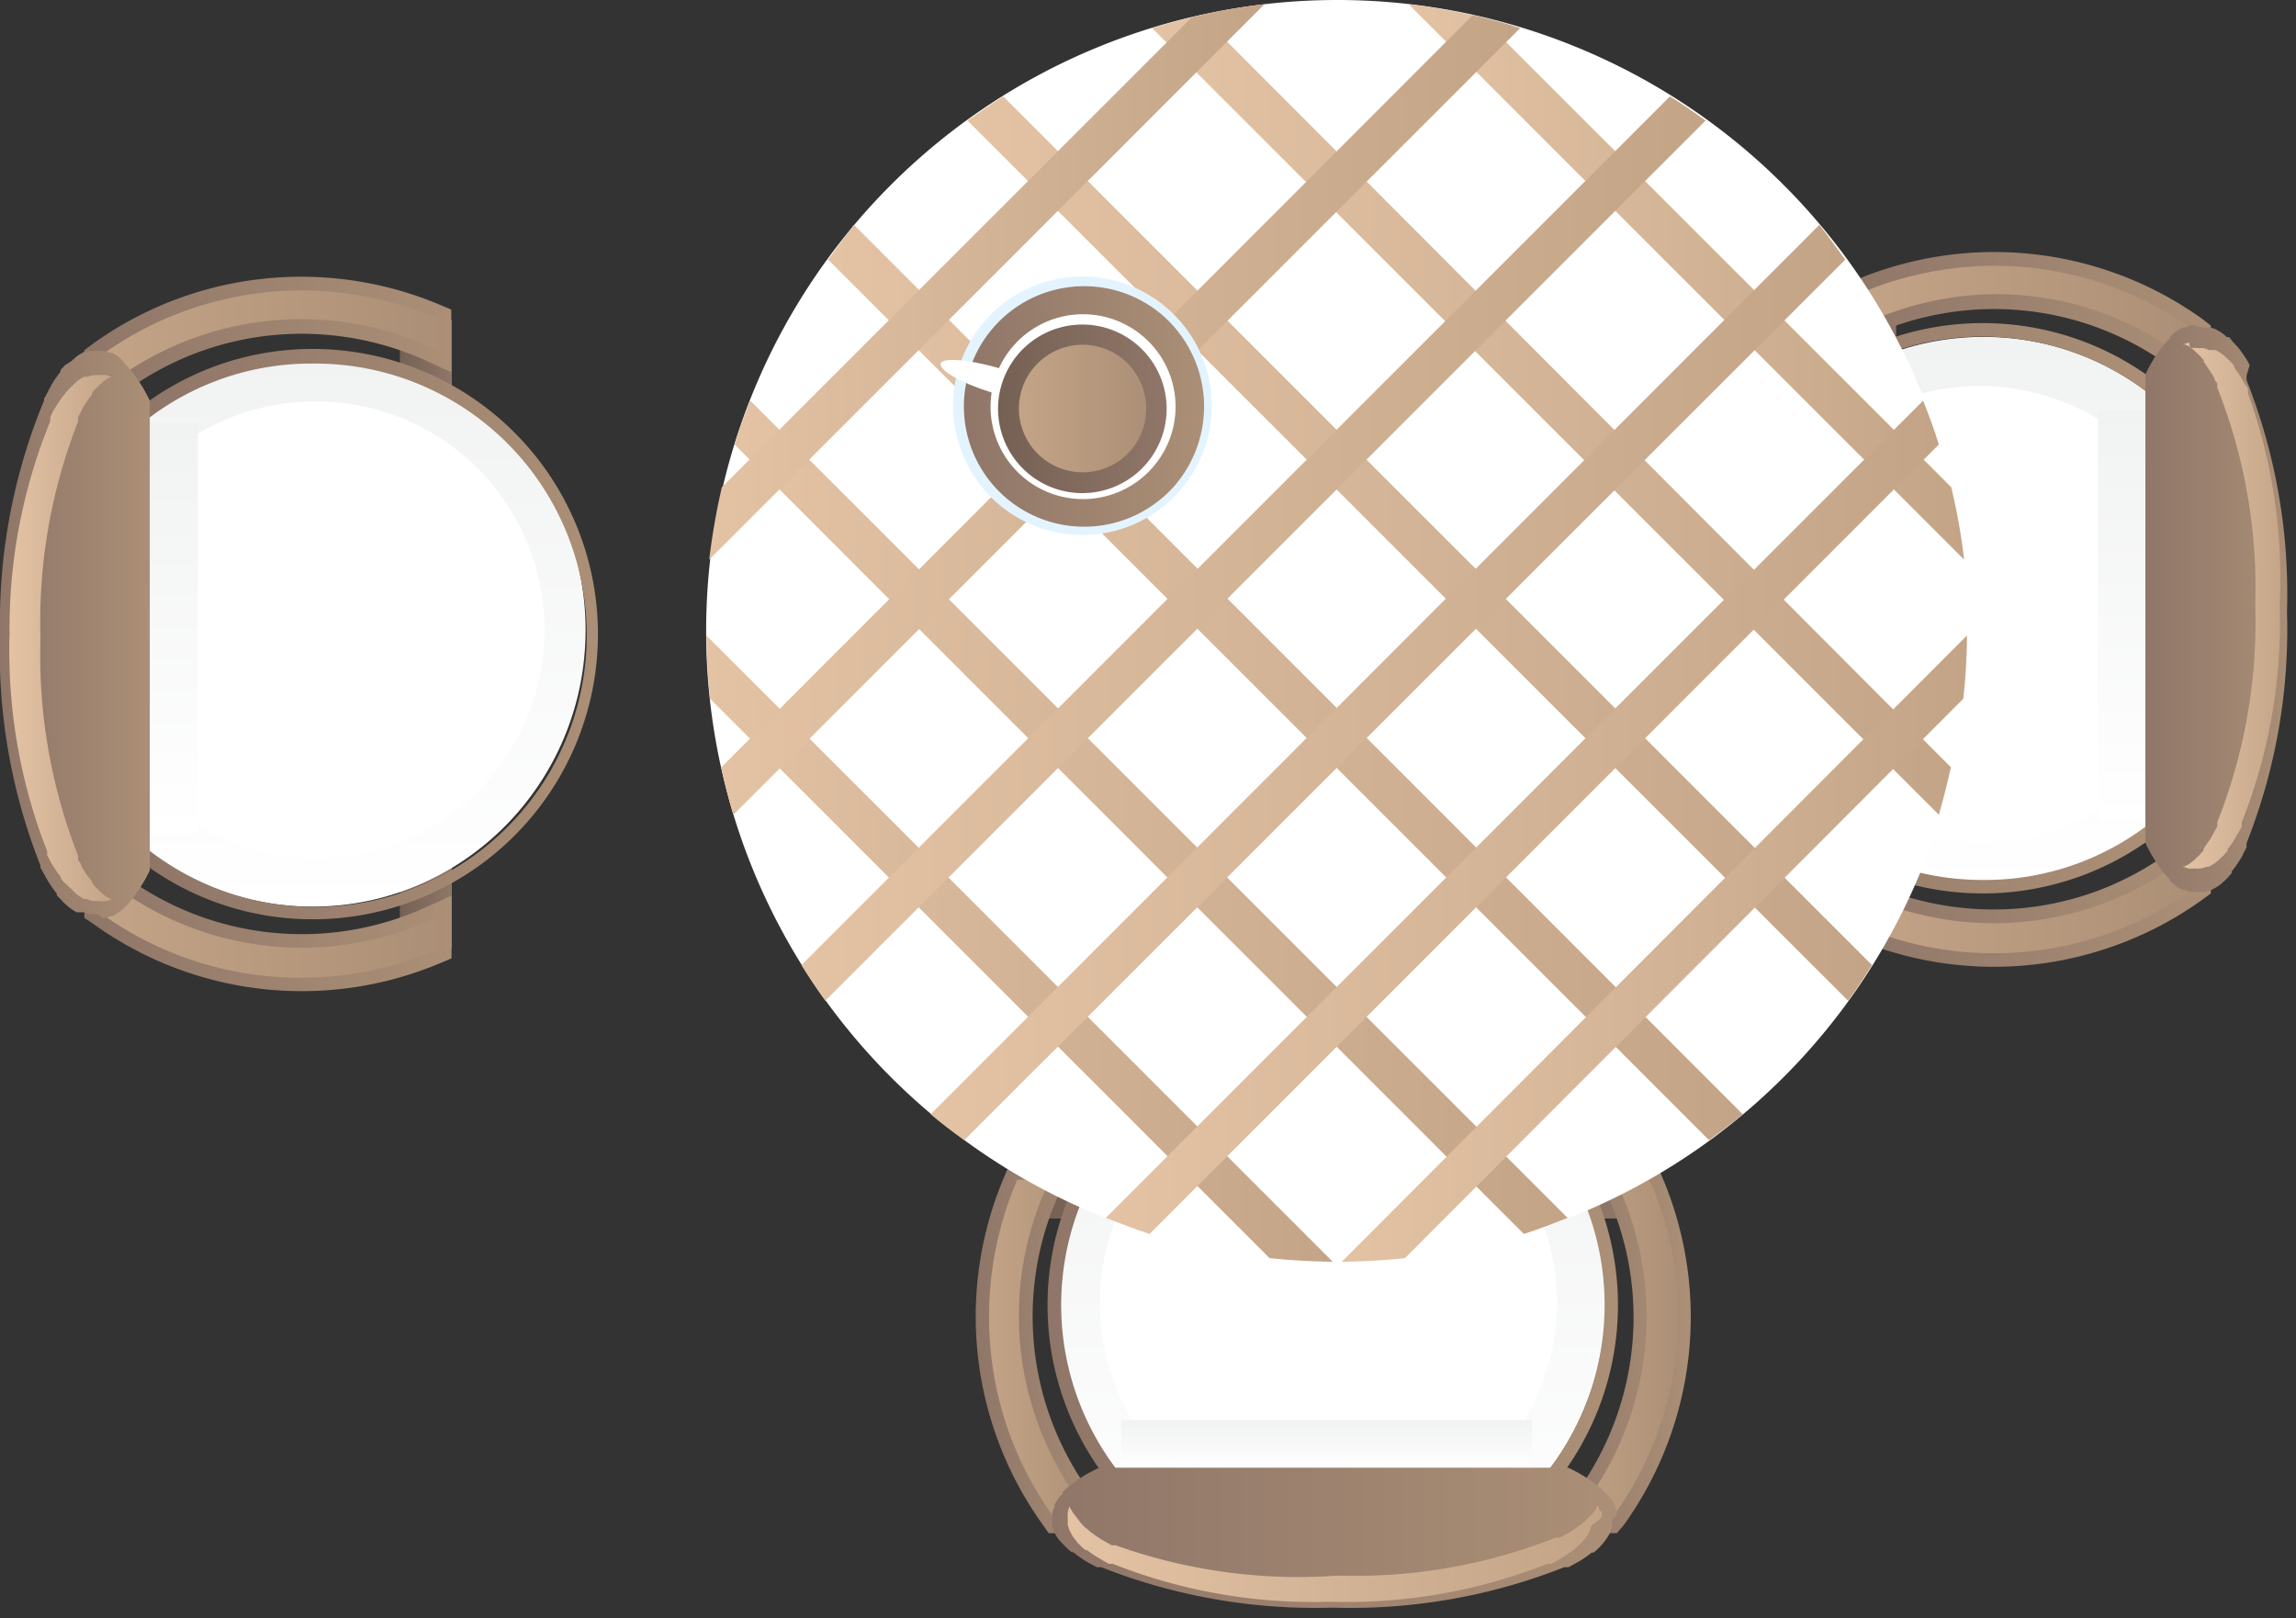
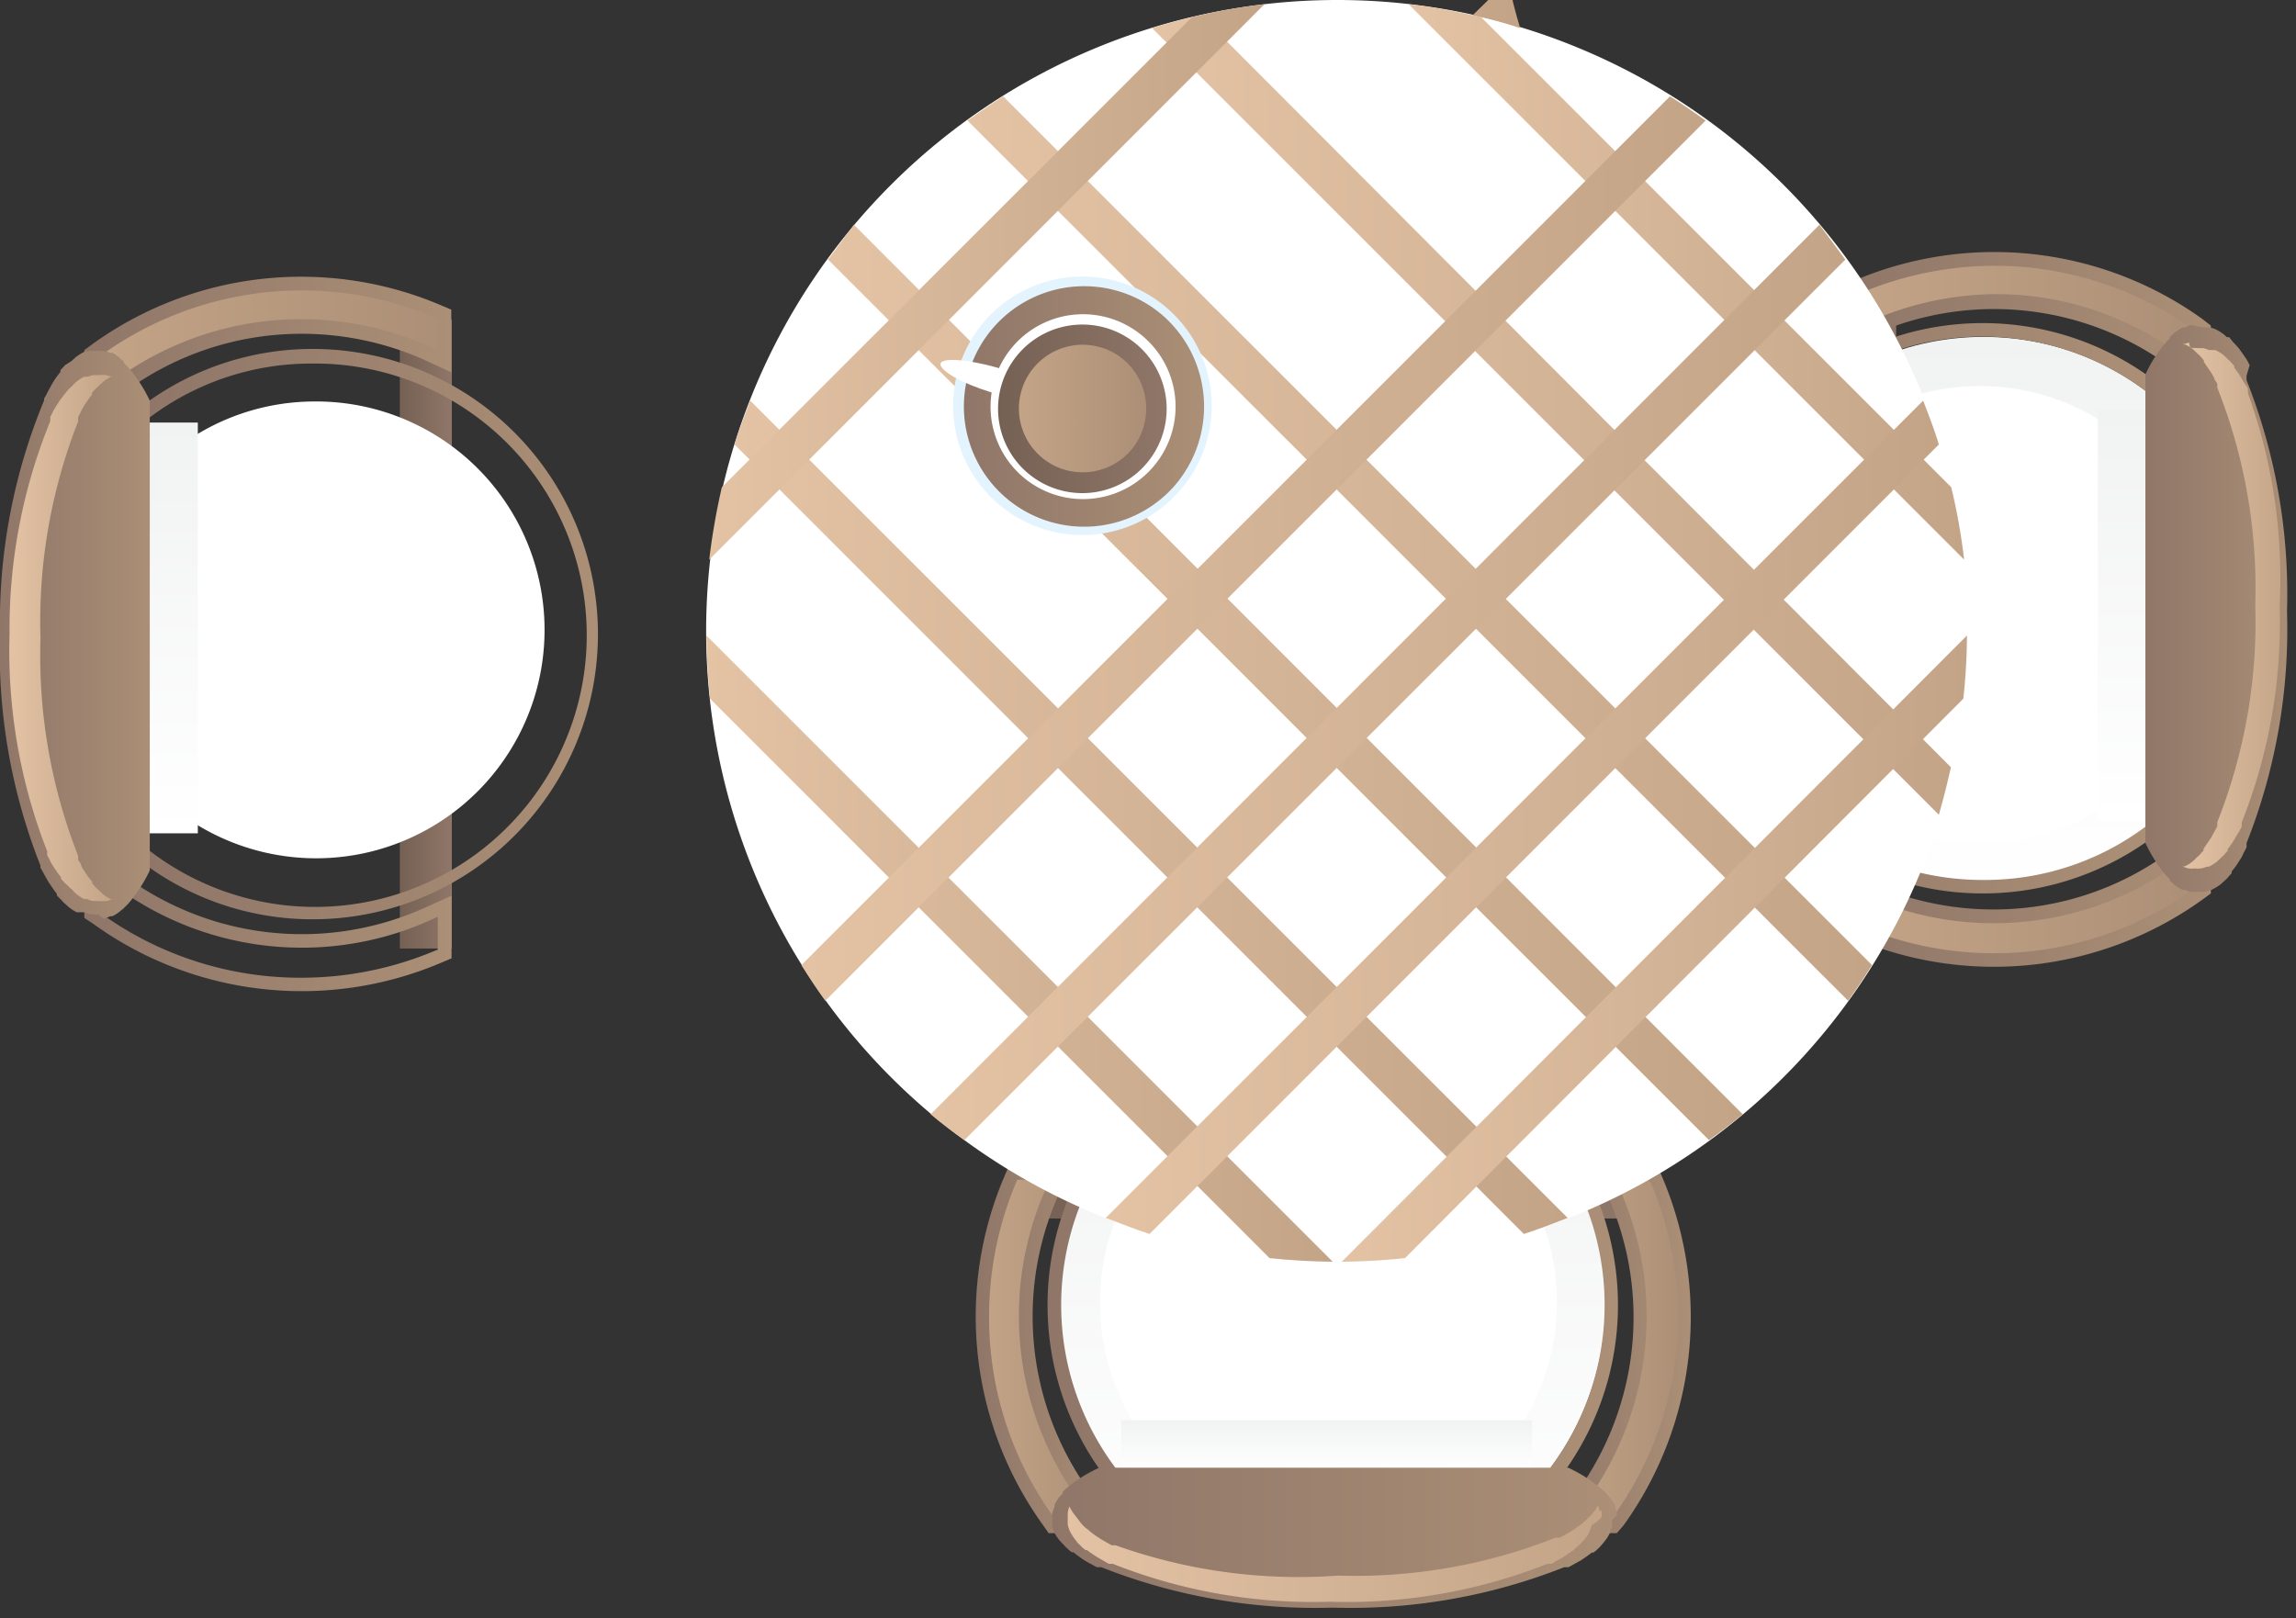
<svg xmlns="http://www.w3.org/2000/svg" xmlns:xlink="http://www.w3.org/1999/xlink" viewBox="0 0 81.71 57.6">
  <rect x="0" y="0" width="81.71" height="57.6" fill="#333333" stroke="none" />
  <defs>
    <linearGradient id="a" x1="14.23" y1="22.57" x2="16.08" y2="22.57" gradientUnits="userSpaceOnUse">
      <stop offset="0" stop-color="#756154" />
      <stop offset="1" stop-color="#8f7668" />
    </linearGradient>
    <linearGradient id="b" x1="11.12" y1="32.26" x2="11.12" y2="12.57" gradientUnits="userSpaceOnUse">
      <stop offset="0" stop-color="#fff" />
      <stop offset="1" stop-color="#f1f2f2" />
    </linearGradient>
    <linearGradient id="c" x1="3.27" y1="12.32" x2="15.85" y2="12.32" gradientUnits="userSpaceOnUse">
      <stop offset="0" stop-color="#c4a487" />
      <stop offset="1" stop-color="#ab8f76" />
    </linearGradient>
    <linearGradient id="d" x1="3.03" y1="12.44" x2="16.09" y2="12.44" gradientUnits="userSpaceOnUse">
      <stop offset="0" stop-color="#8f7668" />
      <stop offset="1" stop-color="#ab8f76" />
    </linearGradient>
    <linearGradient id="e" x1="3.27" y1="32.82" x2="15.85" y2="32.82" xlink:href="#c" />
    <linearGradient id="f" x1="3.03" y1="32.69" x2="16.09" y2="32.69" xlink:href="#d" />
    <linearGradient id="g" x1="5.22" y1="22.57" x2="21.28" y2="22.57" xlink:href="#d" />
    <linearGradient id="h" x1="6.16" y1="29.66" x2="6.16" y2="15.04" xlink:href="#b" />
    <linearGradient id="i" x1="0" y1="22.57" x2="5.46" y2="22.57" xlink:href="#d" />
    <linearGradient id="j" x1="0.34" y1="22.57" x2="4.03" y2="22.57" gradientUnits="userSpaceOnUse">
      <stop offset="0" stop-color="#e3c3a4" />
      <stop offset="1" stop-color="#c4a487" />
    </linearGradient>
    <linearGradient id="k" x1="65.63" y1="21.69" x2="67.47" y2="21.69" xlink:href="#a" />
    <linearGradient id="l" x1="70.59" y1="31.69" x2="70.59" y2="12" xlink:href="#b" />
    <linearGradient id="m" x1="65.86" y1="31.94" x2="78.44" y2="31.94" xlink:href="#c" />
    <linearGradient id="n" x1="65.62" y1="31.82" x2="78.68" y2="31.82" xlink:href="#d" />
    <linearGradient id="o" x1="65.86" y1="11.44" x2="78.44" y2="11.44" xlink:href="#c" />
    <linearGradient id="p" x1="65.62" y1="11.57" x2="78.68" y2="11.57" xlink:href="#d" />
    <linearGradient id="q" x1="60.43" y1="21.69" x2="76.49" y2="21.69" xlink:href="#d" />
    <linearGradient id="r" x1="75.55" y1="29.22" x2="75.55" y2="14.6" xlink:href="#b" />
    <linearGradient id="s" x1="76.25" y1="21.69" x2="81.71" y2="21.69" xlink:href="#d" />
    <linearGradient id="t" x1="77.68" y1="21.69" x2="81.37" y2="21.69" xlink:href="#j" />
    <linearGradient id="u" x1="36.24" y1="42.44" x2="58.62" y2="42.44" xlink:href="#a" />
    <linearGradient id="v" x1="47.28" y1="56.2" x2="47.28" y2="36.76" xlink:href="#b" />
    <linearGradient id="w" x1="34.96" y1="48.04" x2="39.41" y2="48.04" xlink:href="#c" />
    <linearGradient id="x" x1="34.71" y1="48.04" x2="39.9" y2="48.04" xlink:href="#d" />
    <linearGradient id="y" x1="55.45" y1="48.04" x2="59.91" y2="48.04" xlink:href="#c" />
    <linearGradient id="z" x1="54.96" y1="48.04" x2="60.15" y2="48.04" xlink:href="#d" />
    <linearGradient id="aa" x1="37.28" y1="44.35" x2="57.58" y2="44.35" xlink:href="#d" />
    <linearGradient id="ab" x1="47.21" y1="52.32" x2="47.21" y2="50.55" xlink:href="#b" />
    <linearGradient id="ac" x1="37.28" y1="54.87" x2="57.58" y2="54.87" xlink:href="#d" />
    <linearGradient id="ad" x1="37.91" y1="55.42" x2="56.96" y2="55.42" xlink:href="#j" />
    <linearGradient id="ae" x1="25.14" y1="33.76" x2="47.43" y2="33.76" xlink:href="#j" />
    <linearGradient id="af" x1="26.14" y1="29.09" x2="55.79" y2="29.09" xlink:href="#j" />
    <linearGradient id="ag" x1="29.47" y1="24.31" x2="62.02" y2="24.31" xlink:href="#j" />
    <linearGradient id="ah" x1="34.43" y1="19.53" x2="66.62" y2="19.53" xlink:href="#j" />
    <linearGradient id="ai" x1="41.04" y1="14.78" x2="69.51" y2="14.78" xlink:href="#j" />
    <linearGradient id="aj" x1="50.13" y1="10.04" x2="69.9" y2="10.04" xlink:href="#j" />
    <linearGradient id="ak" x1="47.71" y1="33.76" x2="69.99" y2="33.76" xlink:href="#j" />
    <linearGradient id="al" x1="39.35" y1="29.09" x2="69" y2="29.09" xlink:href="#j" />
    <linearGradient id="am" x1="33.12" y1="24.31" x2="65.67" y2="24.31" xlink:href="#j" />
    <linearGradient id="an" x1="28.52" y1="19.53" x2="60.7" y2="19.53" xlink:href="#j" />
    <linearGradient id="ao" x1="25.63" y1="14.78" x2="54.1" y2="14.78" xlink:href="#j" />
    <linearGradient id="ap" x1="25.24" y1="10.04" x2="45.01" y2="10.04" xlink:href="#j" />
    <linearGradient id="aq" x1="34.22" y1="14.42" x2="42.85" y2="14.42" xlink:href="#d" />
    <linearGradient id="ar" x1="35.55" y1="14.51" x2="41.53" y2="14.51" xlink:href="#a" />
    <linearGradient id="as" x1="36.25" y1="14.51" x2="40.83" y2="14.51" xlink:href="#c" />
  </defs>
  <title>asset-table-round</title>
  <rect x="14.23" y="11.38" width="1.85" height="22.38" style="fill:url(#a)" />
-   <ellipse cx="11.12" cy="22.42" rx="9.72" ry="9.85" style="fill:url(#b)" />
  <path d="M11.12,14.29a8.13,8.13,0,1,1-8,8.13A8.08,8.08,0,0,1,11.12,14.29Z" style="fill:#fff" />
  <path d="M10.74,11.64a10.82,10.82,0,0,1,4.42.93l.69.31v-1.7l-.3-.13A12.46,12.46,0,0,0,3.47,12.44l-.2.15v2l.78-.62A10.84,10.84,0,0,1,10.74,11.64Z" style="fill:url(#c)" />
  <path d="M3,15V12.46l.3-.22a12.7,12.7,0,0,1,12.31-1.41l.45.19v2.23l-1-.46a10.74,10.74,0,0,0-4.33-.91A10.6,10.6,0,0,0,4.2,14.13Zm.48-2.33v1.34l.39-.31a11.19,11.19,0,0,1,11.36-1.39l.35.15V11.34l-.15-.06A12.17,12.17,0,0,0,3.61,12.64Z" style="fill:url(#d)" />
-   <path d="M15.55,34.08l.3-.12v-1.7l-.69.3A10.87,10.87,0,0,1,4.05,31.2l-.78-.61v2l.2.15a12.49,12.49,0,0,0,12.08,1.38Z" style="fill:url(#e)" />
  <path d="M3,32.67V30.1L4.2,31a10.64,10.64,0,0,0,10.87,1.33l1-.45v2.23l-.45.19A12.68,12.68,0,0,1,3.33,32.89Zm.48-1.58v1.34l.1.07a12.13,12.13,0,0,0,7.13,2.3,12.27,12.27,0,0,0,4.72-.94l.15-.06V32.63l-.35.16A11.17,11.17,0,0,1,3.9,31.39Z" style="fill:url(#f)" />
  <path d="M5.22,14.94a9.55,9.55,0,0,1,5.91-2A9.67,9.67,0,1,1,5.22,30.2v.61a10.05,10.05,0,0,0,5.91,1.91,10.15,10.15,0,0,0,0-20.3,10.05,10.05,0,0,0-5.91,1.91Z" style="fill:url(#g)" />
  <rect x="5.27" y="15.04" width="1.77" height="14.62" style="fill:url(#h)" />
  <path d="M3.69,32.69h0a1.13,1.13,0,0,0,.24-.08H4l.07,0H4a1.32,1.32,0,0,0,.29-.19h0l.11-.09.06-.06,0,0,.1-.1,0,0a5.21,5.21,0,0,0,.77-1.19l0-.08h0V14.33h0l0-.07a5.21,5.21,0,0,0-.77-1.19l0,0-.09-.09-.06-.06s0,0,0-.05l-.11-.09h0A1.32,1.32,0,0,0,4,12.56H4l-.07,0h0a1.09,1.09,0,0,0-.24-.07h0l-.24,0-.23,0H3.17L3,12.52h0l0,0h0a2.29,2.29,0,0,0-.29.18h0l-.1.09,0,0-.08.07L2.31,13l-.07.08a.81.81,0,0,0-.09.1l0,.06a3.3,3.3,0,0,0-.29.41l0,0-.12.22,0,0-.12.23v0l-.05.08,0,.07h0A20.65,20.65,0,0,0,0,22.57a20.69,20.69,0,0,0,1.44,8.24h0l0,.08a.56.56,0,0,1,.05.08s0,0,0,0l.12.22,0,0,.12.21,0,0c.1.15.19.28.29.41l0,.05a1.09,1.09,0,0,0,.1.11l.07.07.07.08.08.07,0,0,.1.09h0a1.6,1.6,0,0,0,.29.19h0l0,0H3a.94.94,0,0,0,.22.07h.05a.91.91,0,0,0,.23,0A1,1,0,0,0,3.69,32.69Z" style="fill:url(#i)" />
  <path d="M3.81,32.07,4,32H3.94a1.34,1.34,0,0,1-.27-.17h0l-.1-.09,0,0-.07-.07-.07-.06-.06-.07-.09-.1,0-.06A2.81,2.81,0,0,1,3,31l0,0a1.18,1.18,0,0,1-.11-.19l0,0c0-.07-.07-.13-.11-.21s0,0,0,0l0-.07,0-.07h0a19.52,19.52,0,0,1-1.34-7.73,19.52,19.52,0,0,1,1.34-7.73h0l0-.07s0,0,0-.08v0l.11-.22,0,0a2,2,0,0,1,.11-.2v0a4.17,4.17,0,0,1,.27-.38l0-.06.08-.1.07-.07.07-.06.08-.08h0l.1-.09h0a1.34,1.34,0,0,1,.27-.17H4l-.22-.07h0a.91.91,0,0,0-.23,0l-.22,0h0a.76.76,0,0,0-.2.06H3a1.34,1.34,0,0,0-.27.17h0l-.1.09h0l-.07.08-.07.06-.07.07-.08.1-.05.06a4.17,4.17,0,0,0-.27.38v0l-.12.2,0,0-.11.22v0s0,.05,0,.08l0,.07h0A19.52,19.52,0,0,0,.34,22.57,19.52,19.52,0,0,0,1.68,30.3h0l0,.07,0,.07s0,0,0,0,.08.14.11.21l0,0a1.18,1.18,0,0,0,.11.19v0a4.17,4.17,0,0,0,.27.38l0,.06a.81.81,0,0,1,.09.1l.07.07.07.06.07.07,0,0,.1.09h0A1.34,1.34,0,0,0,3,32H3.1a.86.86,0,0,0,.21.07h0l.22,0a.91.91,0,0,0,.23,0Z" style="fill:url(#j)" />
  <rect x="65.63" y="10.5" width="1.85" height="22.38" style="fill:url(#k)" />
  <ellipse cx="70.59" cy="21.84" rx="9.72" ry="9.85" style="fill:url(#l)" />
  <path d="M70.59,30a8.13,8.13,0,1,1,8-8.13A8.08,8.08,0,0,1,70.59,30Z" style="fill:#fff" />
  <path d="M71,32.62a10.85,10.85,0,0,1-4.42-.93l-.68-.31v1.7l.3.13a12.44,12.44,0,0,0,12.07-1.39l.21-.15v-2l-.78.62A10.87,10.87,0,0,1,71,32.62Z" style="fill:url(#m)" />
  <path d="M78.68,29.22V31.8l-.3.22a12.72,12.72,0,0,1-12.32,1.41l-.44-.19V31l1,.46a10.7,10.7,0,0,0,4.32.91,10.56,10.56,0,0,0,6.54-2.25Zm-.48,2.33V30.21l-.4.31a11.19,11.19,0,0,1-11.36,1.39l-.34-.15v1.16l.15.06a12.16,12.16,0,0,0,11.84-1.36Z" style="fill:url(#n)" />
  <path d="M66.16,10.18l-.3.12V12l.68-.3a10.89,10.89,0,0,1,11.12,1.36l.78.61v-2l-.21-.15a12.47,12.47,0,0,0-12.07-1.38Z" style="fill:url(#o)" />
  <path d="M78.68,11.59v2.57l-1.18-.91a10.62,10.62,0,0,0-10.86-1.33l-1,.45V10.14l.44-.19a12.7,12.7,0,0,1,12.32,1.42Zm-.48,1.58V11.83l-.11-.07A12.11,12.11,0,0,0,71,9.46a12.26,12.26,0,0,0-4.71.94l-.15.06v1.17l.34-.16a11.18,11.18,0,0,1,4.52-1,11,11,0,0,1,6.84,2.35Z" style="fill:url(#p)" />
  <path d="M76.49,29.32a9.55,9.55,0,0,1-5.91,2,9.67,9.67,0,1,1,5.91-17.3v-.61a10.15,10.15,0,1,0,0,16.48Z" style="fill:url(#q)" />
  <rect x="74.66" y="14.6" width="1.77" height="14.62" style="fill:url(#r)" />
  <path d="M78,11.57h0a1.13,1.13,0,0,0-.24.08h0l-.07,0h0a1.66,1.66,0,0,0-.3.19h0l-.1.09-.06.06a.12.12,0,0,0,0,.05l-.11.1v0a4.9,4.9,0,0,0-.77,1.19l0,.08h0V29.93h0l0,.07a5.2,5.2,0,0,0,.76,1.19l0,0,.1.09,0,.06.06.05.1.09h0a1.66,1.66,0,0,0,.3.19h0l.07,0h0a1.09,1.09,0,0,0,.24.07,0,0,0,0,1,0,0l.24,0,.23,0h.05l.21-.07h0l0,0h0a2.38,2.38,0,0,0,.3-.18h0l.1-.09,0,0,.08-.07.07-.07.07-.08.09-.1,0-.06a3.3,3.3,0,0,0,.29-.41,0,0,0,0,1,0,0,.94.94,0,0,0,.12-.22l0,0,.12-.23a0,0,0,0,1,0,0l0-.08,0-.07h0a20.65,20.65,0,0,0,1.44-8.24,20.69,20.69,0,0,0-1.44-8.24h0l0-.08,0-.08a0,0,0,0,1,0,0L80.06,13l0,0a2.12,2.12,0,0,0-.11-.21l0,0c-.1-.15-.19-.28-.29-.41l0,0-.1-.11a.23.23,0,0,0-.07-.07L79.33,12,79.25,12s0,0,0,0l-.1-.09h0a1.66,1.66,0,0,0-.3-.19h0l0,0h0a1.11,1.11,0,0,0-.22-.07h-.05l-.23,0Z" style="fill:url(#s)" />
  <path d="M77.9,12.19l-.22.07h.08a1.17,1.17,0,0,1,.28.17h0l.1.09,0,0,.07.07.07.06.06.07.09.1,0,.06.26.38,0,0,.11.19,0,0c0,.07.07.13.11.21v0l0,.07,0,.07h0a19.32,19.32,0,0,1,1.35,7.73,19.32,19.32,0,0,1-1.35,7.73h0l0,.07s0,.05,0,.08v0l-.12.22,0,0-.11.2,0,0-.26.38,0,.06-.09.1-.06.07-.07.06-.08.08h0l-.1.09h0a1.17,1.17,0,0,1-.28.17h-.08l.22.07h0a.91.91,0,0,0,.23,0,.76.76,0,0,0,.21,0h0a.83.83,0,0,0,.21-.06h.07a1.4,1.4,0,0,0,.28-.17h0l.1-.09h0a.6.6,0,0,0,.08-.08l.07-.06.06-.07.09-.1,0-.06a2.81,2.81,0,0,0,.26-.38l0,0a2.12,2.12,0,0,1,.12-.2s0,0,0,0l.12-.22v0s0,0,0-.08l0-.07h0a19.32,19.32,0,0,0,1.35-7.73A19.32,19.32,0,0,0,80,14h0l0-.07,0-.07v0c0-.08-.08-.14-.12-.21a.08.08,0,0,0,0,0l-.11-.19,0,0a4.17,4.17,0,0,0-.26-.38l0-.06-.09-.1-.06-.07-.07-.06a.46.46,0,0,0-.07-.07l0,0-.1-.09h0a1.4,1.4,0,0,0-.28-.17H78.6a.52.52,0,0,0-.21-.07h0l-.21,0a.91.91,0,0,0-.23,0Z" style="fill:url(#t)" />
  <rect x="36.24" y="41.52" width="22.38" height="1.85" style="fill:url(#u)" />
  <path d="M37.44,46.48a9.85,9.85,0,1,1,9.84,9.72A9.78,9.78,0,0,1,37.44,46.48Z" style="fill:url(#v)" />
  <path d="M39.15,46.48a8.13,8.13,0,1,1,8.13,8A8.08,8.08,0,0,1,39.15,46.48Z" style="fill:#fff" />
  <path d="M36.5,46.85a10.86,10.86,0,0,1,.94-4.42l.3-.68H36l-.12.3A12.47,12.47,0,0,0,37.3,54.12l.15.21h2l-.61-.79A10.77,10.77,0,0,1,36.5,46.85Z" style="fill:url(#w)" />
  <path d="M39.9,54.57H37.32l-.21-.3A12.7,12.7,0,0,1,35.69,42l.19-.45h2.23l-.45,1A10.62,10.62,0,0,0,39,53.39Zm-2.33-.49h1.34l-.3-.39a11.17,11.17,0,0,1-1.4-11.36l.16-.34H36.2l-.06.15a12.26,12.26,0,0,0-.94,4.71A12.11,12.11,0,0,0,37.5,54Z" style="fill:url(#x)" />
  <path d="M59,42.05l-.13-.3h-1.7l.31.68a10.94,10.94,0,0,1-1.36,11.11l-.62.79h2l.15-.21A12.44,12.44,0,0,0,59,42.05Z" style="fill:url(#y)" />
  <path d="M57.54,54.57H55l.91-1.18A10.62,10.62,0,0,0,57.2,42.53l-.45-1H59l.19.45a12.7,12.7,0,0,1-1.41,12.31ZM56,54.08h1.34l.07-.1a12.16,12.16,0,0,0,1.36-11.84L58.66,42H57.5l.15.34a11.19,11.19,0,0,1-1.39,11.36Z" style="fill:url(#z)" />
  <path d="M39.8,52.38a9.67,9.67,0,1,1,15.27,0h.6a10.15,10.15,0,1,0-16.48,0Z" style="fill:url(#aa)" />
  <rect x="39.9" y="50.55" width="14.62" height="1.77" style="fill:url(#ab)" />
  <path d="M57.55,53.91h0a1.09,1.09,0,0,0-.07-.24h0l0-.07h0a1.66,1.66,0,0,0-.19-.3h0l-.09-.1s0,0-.05-.06l0,0L57,53l0,0a5.2,5.2,0,0,0-1.19-.76l-.07,0H39.19l-.07,0a5.07,5.07,0,0,0-1.2.76s0,0,0,0l-.1.1,0,0,0,.06-.1.1h0a1.66,1.66,0,0,0-.19.3h0l0,.07h0a1.27,1.27,0,0,0-.08.23v0a1,1,0,0,0,0,.24,1,1,0,0,0,0,.23.11.11,0,0,0,0,0,1.72,1.72,0,0,0,.07.21h0l0,0v0h0a1.32,1.32,0,0,0,.19.29h0l.1.11s0,0,0,0l.08.08a.23.23,0,0,0,.07.07l.07.07.11.09.06,0a4.62,4.62,0,0,0,.4.29h0a2.25,2.25,0,0,0,.21.12l0,0,.22.12h0l.08,0,.08,0h0a20.69,20.69,0,0,0,8.24,1.44,20.65,20.65,0,0,0,8.24-1.44h0l.07,0,.08,0h0l.22-.12,0,0,.2-.11,0,0a4.85,4.85,0,0,0,.41-.29l.06,0,.11-.09.07-.07a.46.46,0,0,0,.07-.07l.07-.08s0,0,0,0l.09-.11h0a1.75,1.75,0,0,0,.18-.29h0l0,0s0,0,0,0h0c0-.08.05-.15.07-.22a.07.07,0,0,1,0,0,2,2,0,0,0,0-.23A1,1,0,0,0,57.55,53.91Z" style="fill:url(#ac)" />
  <path d="M56.93,53.79a.94.94,0,0,0-.07-.22h0a0,0,0,0,1,0,0v0h0a.91.91,0,0,1-.17.28h0l-.09.1v0l-.07.07a.46.46,0,0,0-.07.07l-.07.06-.1.09,0,0-.38.27s0,0,0,0l-.2.11,0,0-.2.11h0l-.08,0-.07,0h0a19.38,19.38,0,0,1-7.74,1.35A19.32,19.32,0,0,1,39.7,55h0l-.06,0-.08,0h0l-.21-.12,0,0-.19-.11,0,0a4.17,4.17,0,0,1-.38-.27l-.05-.05-.11-.08-.06-.06-.07-.07L38.31,54h0l-.08-.1h0a1.61,1.61,0,0,1-.17-.28h0l0,0v0h0a.9.9,0,0,0-.06.22h0a1.79,1.79,0,0,0,0,.23,1.49,1.49,0,0,0,0,.21s0,0,0,0a1.72,1.72,0,0,0,.07.21h0a0,0,0,0,1,0,0l0,0h0a2.09,2.09,0,0,0,.17.28h0l.08.1h0a.27.27,0,0,0,.07.08l.07.07.06.06.11.09.05,0a4.17,4.17,0,0,0,.38.26l0,0,.19.11,0,0,.21.12h0l.08,0,.06,0h0a19.32,19.32,0,0,0,7.73,1.35,19.38,19.38,0,0,0,7.74-1.35h0l.07,0,.08,0h0l.2-.12,0,0,.2-.11,0,0,.38-.26s0,0,0,0l.1-.09.07-.06.07-.07.07-.07v0l.09-.1h0a1.05,1.05,0,0,0,.17-.28h0v0a0,0,0,0,0,0,0h0a1.29,1.29,0,0,0,.07-.21.08.08,0,0,1,0,0A1.49,1.49,0,0,0,57,54a1.79,1.79,0,0,0,0-.23Z" style="fill:url(#ad)" />
  <path d="M70.05,22.46A22.46,22.46,0,1,1,47.59,0,22.46,22.46,0,0,1,70.05,22.46Z" style="fill:#fff" />
  <path d="M25.27,24.87,45.18,44.78c.74.08,1.49.12,2.25.13L25.14,22.62C25.15,23.38,25.19,24.13,25.27,24.87Z" style="fill:url(#ae)" />
  <path d="M26.14,15.82l28.09,28.1c.53-.17,1.05-.37,1.56-.57L26.7,14.26C26.5,14.77,26.3,15.29,26.14,15.82Z" style="fill:url(#af)" />
  <path d="M29.47,9.24,60.82,40.58c.4-.29.81-.59,1.2-.92L30.39,8C30.07,8.42,29.77,8.83,29.47,9.24Z" style="fill:url(#ag)" />
  <path d="M34.43,4.29,65.77,35.62c.3-.41.58-.84.85-1.27L35.7,3.43C35.27,3.7,34.85,4,34.43,4.29Z" style="fill:url(#ah)" />
  <path d="M41,1l28,28c.16-.55.3-1.12.43-1.69L42.73.54C42.16.67,41.6.81,41,1Z" style="fill:url(#ai)" />
  <path d="M52.71.61A21.73,21.73,0,0,0,50.13.15L69.9,19.92a21.73,21.73,0,0,0-.46-2.58Z" style="fill:url(#aj)" />
  <path d="M69.87,24.87,50,44.78c-.74.08-1.49.12-2.25.13L70,22.62A20.92,20.92,0,0,1,69.87,24.87Z" style="fill:url(#ak)" />
  <path d="M69,15.82,40.91,43.92c-.54-.17-1-.37-1.56-.57L68.44,14.26C68.64,14.77,68.84,15.29,69,15.82Z" style="fill:url(#al)" />
  <path d="M65.67,9.24,34.32,40.58c-.41-.29-.81-.59-1.2-.92L64.75,8C65.07,8.42,65.37,8.83,65.67,9.24Z" style="fill:url(#am)" />
  <path d="M60.7,4.29,29.37,35.62c-.3-.41-.58-.84-.85-1.27L59.43,3.43C59.87,3.7,60.29,4,60.7,4.29Z" style="fill:url(#an)" />
-   <path d="M54.1,1l-28,28c-.17-.55-.31-1.12-.43-1.69L52.41.54C53,.67,53.54.81,54.1,1Z" style="fill:url(#ao)" />
+   <path d="M54.1,1c-.17-.55-.31-1.12-.43-1.69L52.41.54C53,.67,53.54.81,54.1,1Z" style="fill:url(#ao)" />
  <path d="M42.42.61A22.26,22.26,0,0,1,45,.15L25.24,19.92a24,24,0,0,1,.45-2.58Z" style="fill:url(#ap)" />
  <path d="M41.57,11A4.6,4.6,0,1,0,42,17.45,4.59,4.59,0,0,0,41.57,11Z" style="fill:#e3f4ff" />
  <path d="M41.36,11.21a4.28,4.28,0,1,0,.44,6.08A4.31,4.31,0,0,0,41.36,11.21Z" style="fill:url(#aq)" />
  <path d="M35.47,13.08c-1.06-.3-2-.36-2-.12s.73.67,1.79,1,2,.36,2,.13S36.53,13.38,35.47,13.08Z" style="fill:#fff" />
  <path d="M40.71,12a3.29,3.29,0,1,0,.3,4.65A3.28,3.28,0,0,0,40.71,12Z" style="fill:#fff" />
  <path d="M40.49,12.29a3,3,0,1,0,.31,4.21A3,3,0,0,0,40.49,12.29Z" style="fill:url(#ar)" />
  <path d="M40,12.81A2.27,2.27,0,1,0,40.27,16,2.29,2.29,0,0,0,40,12.81Z" style="fill:url(#as)" />
</svg>